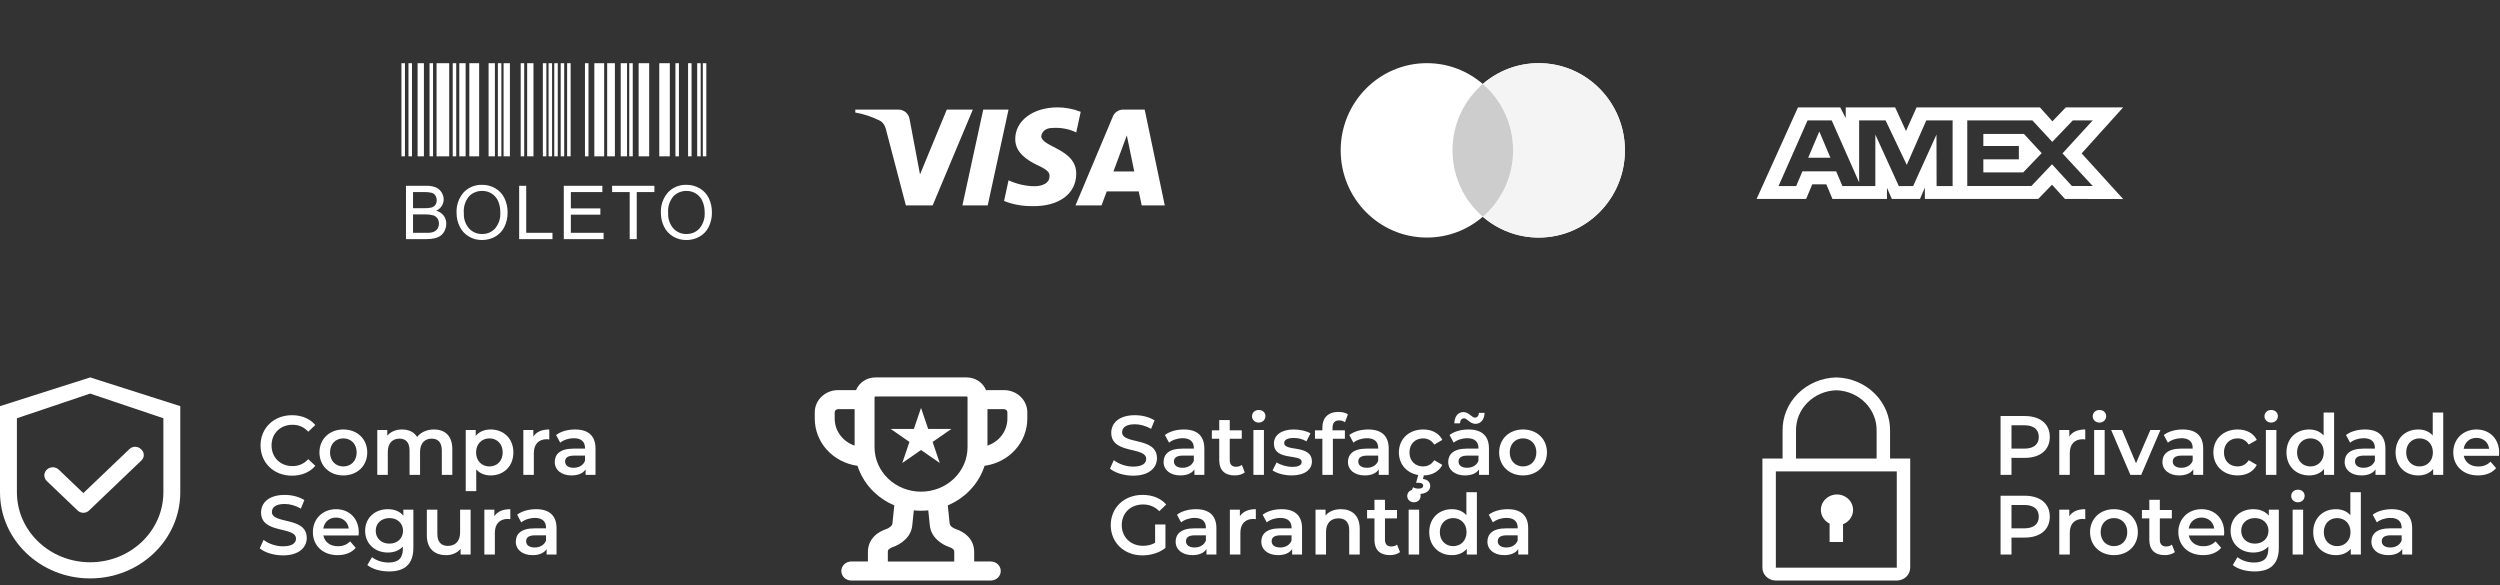
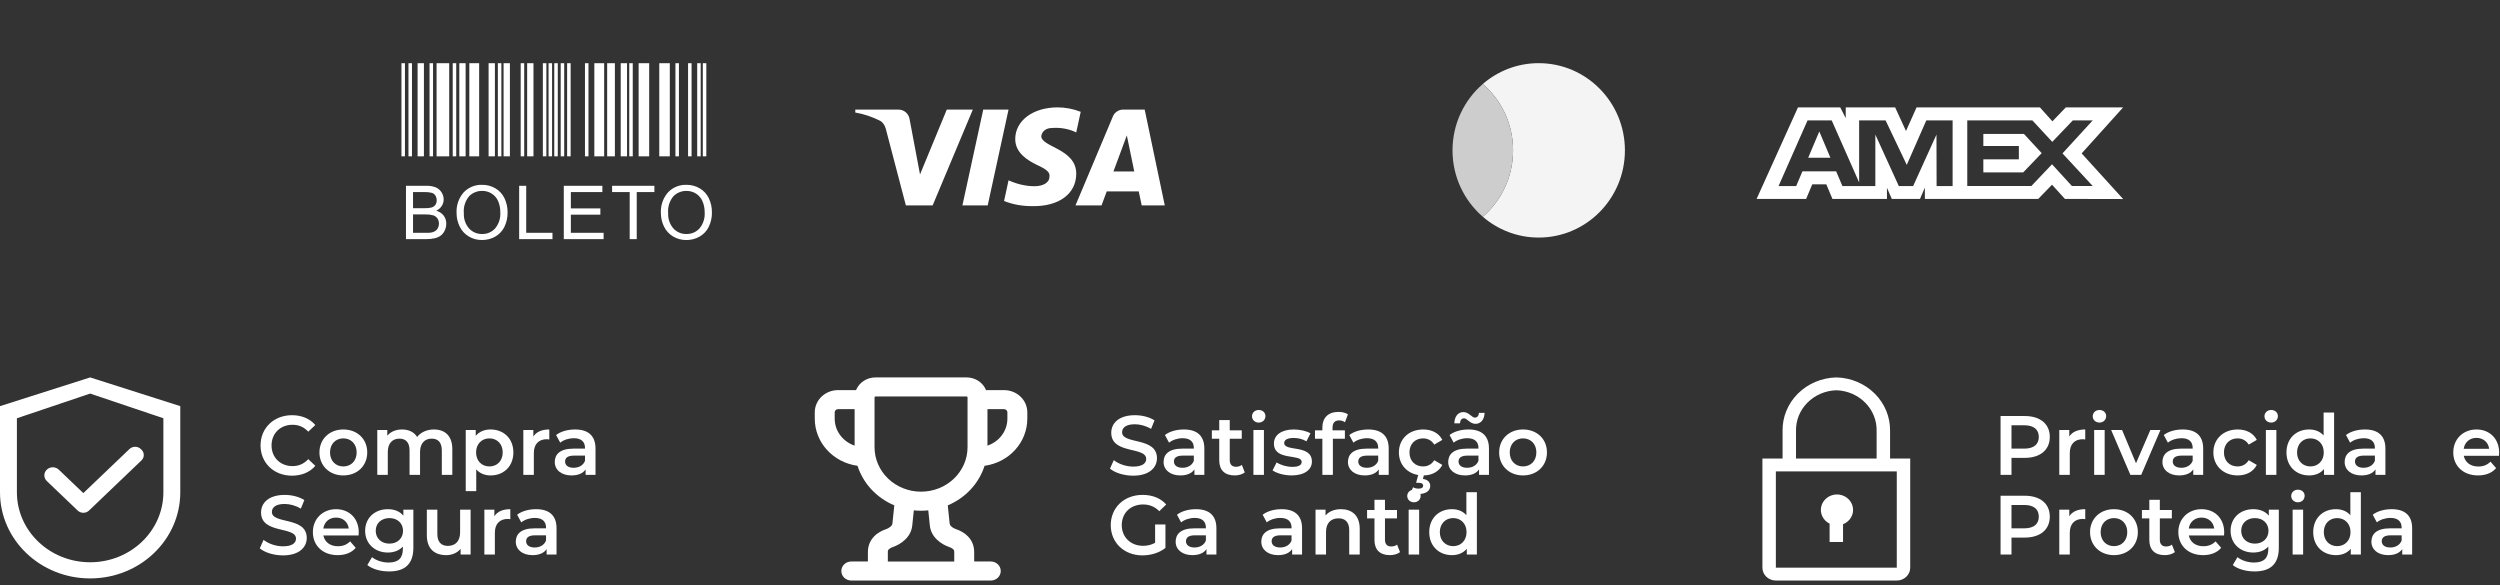
<svg xmlns="http://www.w3.org/2000/svg" width="393" height="92" viewBox="0 0 393 92" fill="none">
  <rect x="0" y="0" width="393" height="92" fill="#333333" stroke="none" />
  <g clip-path="url(#clip0_636_1266)">
    <path d="M63.107 9.93H63.659V24.58H63.107V9.93ZM64.211 9.93H64.763V24.58H64.211V9.93ZM67.524 9.93H68.076V24.58H67.524V9.93ZM78.264 9.93H78.816V24.58H78.264V9.93ZM81.854 9.93H82.406V24.58H81.854V9.93ZM85.336 9.93H85.888V24.58H85.336V9.93ZM86.233 9.93H86.785V24.58H86.234L86.233 9.93ZM87.132 9.93H87.683V24.58H87.132V9.93ZM88.142 9.93H88.693V24.58H88.142L88.142 9.93ZM89.151 9.93H89.703V24.58H89.151V9.93ZM91.958 9.93H92.51V24.58H91.957L91.958 9.93ZM98.918 9.93H99.469V24.58H98.918V9.93ZM106.177 9.93H106.729V24.58H106.177L106.177 9.93ZM108.163 9.93H108.715V24.58H108.163V9.93ZM109.599 9.93H110.15V24.58H109.599V9.93ZM110.482 9.93H111.034V24.58H110.482V9.93ZM71.168 9.93H71.719V24.58H71.168V9.93ZM65.647 9.93H66.64V24.58H65.647V9.93ZM72.203 9.93H73.197V24.58H72.203V9.93ZM76.807 9.93H77.8V24.58H76.807V9.93ZM79.164 9.93H80.157V24.58H79.164V9.93ZM82.868 9.93H83.862V24.58H82.868V9.93ZM93.429 9.93H94.974V24.58H93.429V9.93ZM95.447 9.93H96.661V24.58H95.446L95.447 9.93ZM97.577 9.93H98.57V24.58H97.577V9.93ZM100.393 9.93H102.05V24.58H100.393V9.93ZM103.637 9.93H105.293V24.58H103.637V9.93ZM68.628 9.93H70.615V24.58H68.628V9.93ZM73.778 9.93H75.323V24.58H73.778V9.93Z" fill="white" />
    <path d="M63.818 37.589V29.203H66.965C67.491 29.183 68.015 29.27 68.507 29.458C68.883 29.619 69.201 29.892 69.416 30.241C69.628 30.572 69.743 30.956 69.745 31.348C69.745 31.706 69.644 32.057 69.453 32.361C69.239 32.695 68.933 32.96 68.572 33.127C69.035 33.246 69.446 33.513 69.743 33.887C70.018 34.252 70.162 34.7 70.152 35.157C70.155 35.536 70.07 35.911 69.904 36.252C69.763 36.558 69.551 36.826 69.286 37.034C69.011 37.231 68.699 37.373 68.368 37.449C67.925 37.551 67.471 37.598 67.016 37.59L63.818 37.589ZM64.929 32.727H66.742C67.097 32.741 67.451 32.708 67.797 32.63C68.05 32.566 68.274 32.419 68.434 32.213C68.583 31.999 68.658 31.742 68.648 31.481C68.653 31.222 68.584 30.967 68.448 30.746C68.319 30.537 68.117 30.382 67.881 30.311C67.463 30.214 67.034 30.175 66.606 30.193H64.929L64.929 32.727ZM64.929 36.6H67.016C67.269 36.606 67.522 36.593 67.772 36.56C67.999 36.523 68.216 36.444 68.413 36.325C68.593 36.209 68.739 36.048 68.836 35.857C68.949 35.64 69.007 35.399 69.002 35.154C69.01 34.862 68.926 34.575 68.762 34.334C68.6 34.102 68.366 33.931 68.096 33.848C67.696 33.74 67.282 33.693 66.869 33.707H64.929V36.6ZM71.774 33.506C71.703 32.311 72.106 31.136 72.894 30.236C73.266 29.845 73.716 29.538 74.215 29.335C74.714 29.131 75.251 29.036 75.789 29.055C76.525 29.045 77.249 29.237 77.883 29.61C78.499 29.974 78.993 30.513 79.304 31.157C79.638 31.86 79.805 32.63 79.792 33.408C79.806 34.199 79.63 34.981 79.279 35.69C78.96 36.335 78.451 36.866 77.821 37.213C77.197 37.556 76.496 37.735 75.784 37.73C75.04 37.743 74.307 37.545 73.669 37.16C73.055 36.788 72.564 36.245 72.255 35.597C71.937 34.946 71.772 34.23 71.774 33.506V33.506ZM72.918 33.523C72.871 34.396 73.165 35.252 73.738 35.912C73.997 36.195 74.313 36.42 74.666 36.57C75.019 36.721 75.4 36.794 75.784 36.785C76.17 36.794 76.553 36.721 76.908 36.568C77.262 36.416 77.58 36.189 77.838 35.902C78.417 35.203 78.707 34.309 78.648 33.403C78.663 32.789 78.547 32.18 78.307 31.615C78.096 31.128 77.743 30.715 77.295 30.43C76.847 30.149 76.328 30.003 75.799 30.01C75.424 30.004 75.052 30.073 74.704 30.212C74.356 30.351 74.039 30.557 73.771 30.819C73.454 31.189 73.215 31.619 73.069 32.084C72.922 32.548 72.871 33.037 72.918 33.522V33.523ZM81.612 37.589V29.203H82.721V36.599H86.85V37.589L81.612 37.589ZM88.629 37.589V29.203H94.692V30.193H89.738V32.762H94.377V33.746H89.738V36.6H94.887V37.59L88.629 37.589ZM98.987 37.589V30.193H96.223V29.203H102.87V30.193H100.095V37.589L98.987 37.589ZM103.893 33.506C103.823 32.311 104.227 31.136 105.016 30.236C105.388 29.846 105.838 29.539 106.337 29.335C106.836 29.132 107.372 29.036 107.911 29.055C108.646 29.045 109.37 29.237 110.004 29.61C110.62 29.975 111.115 30.513 111.425 31.158C111.76 31.86 111.927 32.63 111.914 33.408C111.927 34.199 111.751 34.982 111.4 35.69C111.08 36.336 110.569 36.868 109.936 37.214C109.313 37.558 108.612 37.736 107.9 37.732C107.155 37.744 106.421 37.546 105.784 37.161C105.171 36.788 104.681 36.245 104.373 35.598C104.055 34.947 103.891 34.231 103.893 33.506V33.506ZM105.037 33.523C104.99 34.396 105.284 35.252 105.857 35.912C106.116 36.195 106.432 36.42 106.785 36.57C107.138 36.721 107.519 36.794 107.903 36.785C108.29 36.795 108.674 36.722 109.03 36.57C109.386 36.418 109.705 36.191 109.965 35.904C110.543 35.204 110.833 34.31 110.774 33.404C110.786 32.789 110.666 32.18 110.422 31.616C110.211 31.129 109.858 30.717 109.41 30.432C108.963 30.151 108.444 30.005 107.915 30.011C107.541 30.006 107.168 30.074 106.82 30.213C106.472 30.352 106.155 30.558 105.887 30.821C105.571 31.19 105.333 31.62 105.187 32.084C105.041 32.549 104.99 33.038 105.037 33.522V33.523Z" fill="white" />
  </g>
  <path fill-rule="evenodd" clip-rule="evenodd" d="M146.613 32.286H142.402L139.245 20.24C139.095 19.686 138.777 19.196 138.309 18.965C137.141 18.385 135.853 17.923 134.449 17.69V17.227H141.232C142.168 17.227 142.87 17.923 142.987 18.732L144.626 27.421L148.834 17.227H152.928L146.613 32.286ZM155.268 32.286H151.292L154.566 17.227H158.543L155.268 32.286ZM163.688 21.398C163.805 20.587 164.507 20.124 165.326 20.124C166.613 20.007 168.015 20.24 169.185 20.818L169.887 17.576C168.717 17.112 167.43 16.879 166.262 16.879C162.402 16.879 159.594 18.965 159.594 21.86C159.594 24.063 161.583 25.219 162.987 25.916C164.507 26.61 165.092 27.074 164.975 27.769C164.975 28.811 163.805 29.274 162.636 29.274C161.232 29.274 159.828 28.927 158.543 28.347L157.841 31.591C159.245 32.169 160.764 32.402 162.168 32.402C166.496 32.517 169.185 30.433 169.185 27.305C169.185 23.366 163.688 23.135 163.688 21.398V21.398ZM183.102 32.286L179.945 17.227H176.553C175.851 17.227 175.149 17.69 174.915 18.385L169.068 32.286H173.162L173.979 30.085H179.009L179.477 32.286H183.102ZM177.138 21.282L178.306 26.958H175.031L177.138 21.282Z" fill="white" />
-   <path fill-rule="evenodd" clip-rule="evenodd" d="M233.095 34.07C230.729 36.112 227.66 37.345 224.306 37.345C216.822 37.345 210.755 31.207 210.755 23.637C210.755 16.066 216.822 9.929 224.306 9.929C227.66 9.929 230.729 11.161 233.095 13.204C235.462 11.161 238.531 9.929 241.885 9.929C249.369 9.929 255.436 16.066 255.436 23.637C255.436 31.207 249.369 37.345 241.885 37.345C238.531 37.345 235.462 36.112 233.095 34.07Z" fill="white" />
  <path fill-rule="evenodd" clip-rule="evenodd" d="M233.096 34.07C236.009 31.556 237.857 27.814 237.857 23.637C237.857 19.459 236.009 15.718 233.096 13.204C235.462 11.161 238.531 9.929 241.885 9.929C249.369 9.929 255.436 16.066 255.436 23.637C255.436 31.207 249.369 37.345 241.885 37.345C238.531 37.345 235.462 36.112 233.096 34.07Z" fill="#F4F4F4" />
  <path fill-rule="evenodd" clip-rule="evenodd" d="M233.096 34.07C236.01 31.556 237.857 27.815 237.857 23.637C237.857 19.459 236.01 15.718 233.096 13.204C230.182 15.718 228.335 19.459 228.335 23.637C228.335 27.815 230.182 31.556 233.096 34.07Z" fill="#CDCDCD" />
  <path fill-rule="evenodd" clip-rule="evenodd" d="M282.642 16.879L276.139 31.27H283.924L284.889 28.976H287.095L288.06 31.27H296.629V29.519L297.392 31.27H301.825L302.588 29.482V31.27H320.41L322.576 29.035L324.606 31.27L333.759 31.289L327.235 24.115L333.759 16.879H324.748L322.638 19.073L320.673 16.879H301.286L299.621 20.594L297.917 16.879H290.149V18.571L289.284 16.879H282.642ZM309.254 18.923H319.487L322.618 22.304L325.848 18.923H328.978L324.223 24.113L328.978 29.243H325.706L322.576 25.823L319.329 29.243H309.254V18.923ZM311.781 22.946V21.061V21.059H318.166L320.952 24.074L318.043 27.105H311.781V25.047H317.364V22.946H311.781ZM284.148 18.923H287.943L292.256 28.681V18.923H296.413L299.745 25.92L302.815 18.923H306.951V29.249H304.434L304.414 21.158L300.745 29.249H298.493L294.804 21.158V29.249H289.626L288.644 26.934H283.341L282.362 29.247H279.588L284.148 18.923ZM284.247 24.794L285.994 20.67L287.739 24.794H284.247Z" fill="white" />
  <path d="M288.765 77.727C288.196 77.731 287.646 77.917 287.201 78.255C286.756 78.593 286.442 79.064 286.309 79.592C286.177 80.121 286.233 80.676 286.47 81.17C286.706 81.665 287.109 82.069 287.614 82.319V85.205H289.726V82.409C290.271 82.196 290.722 81.808 291.002 81.312C291.281 80.817 291.372 80.244 291.258 79.691C291.145 79.138 290.834 78.641 290.38 78.282C289.925 77.924 289.354 77.728 288.765 77.727V77.727Z" fill="white" />
  <path d="M297.118 72.086V67.767C297.163 65.579 296.299 63.464 294.716 61.882C293.133 60.301 290.959 59.384 288.669 59.331C286.38 59.384 284.206 60.301 282.622 61.882C281.039 63.464 280.176 65.579 280.221 67.767V72.086H277.053V89.242C277.053 89.777 277.275 90.29 277.671 90.669C278.067 91.047 278.605 91.26 279.165 91.26H298.174C298.734 91.26 299.271 91.047 299.667 90.669C300.063 90.29 300.286 89.777 300.286 89.242V72.086H297.118ZM282.333 67.767C282.287 66.115 282.928 64.512 284.116 63.309C285.303 62.107 286.94 61.402 288.669 61.349C290.398 61.402 292.036 62.107 293.223 63.309C294.41 64.512 295.051 66.115 295.005 67.767V72.086H282.333V67.767ZM279.165 89.242V74.105H298.174V89.242H279.165Z" fill="white" />
  <path d="M45.897 74.777C47.416 74.777 48.71 74.236 49.569 73.232L48.459 72.175C47.786 72.915 46.954 73.272 45.99 73.272C44.075 73.272 42.688 71.924 42.688 70.023C42.688 68.121 44.075 66.774 45.99 66.774C46.954 66.774 47.786 67.13 48.459 67.857L49.569 66.813C48.71 65.81 47.416 65.268 45.91 65.268C43.071 65.268 40.958 67.262 40.958 70.023C40.958 72.783 43.071 74.777 45.897 74.777Z" fill="white" />
  <path d="M53.967 74.738C56.16 74.738 57.731 73.232 57.731 71.119C57.731 69.006 56.16 67.513 53.967 67.513C51.801 67.513 50.216 69.006 50.216 71.119C50.216 73.232 51.801 74.738 53.967 74.738ZM53.967 73.325C52.779 73.325 51.88 72.466 51.88 71.119C51.88 69.772 52.779 68.913 53.967 68.913C55.169 68.913 56.067 69.772 56.067 71.119C56.067 72.466 55.169 73.325 53.967 73.325Z" fill="white" />
  <path d="M68.212 67.513C67.089 67.513 66.138 67.962 65.57 68.689C65.082 67.896 64.223 67.513 63.193 67.513C62.229 67.513 61.41 67.857 60.882 68.491V67.593H59.31V74.645H60.961V71.066C60.961 69.666 61.7 68.953 62.797 68.953C63.8 68.953 64.382 69.56 64.382 70.815V74.645H66.032V71.066C66.032 69.666 66.785 68.953 67.868 68.953C68.872 68.953 69.453 69.56 69.453 70.815V74.645H71.104V70.604C71.104 68.477 69.915 67.513 68.212 67.513Z" fill="white" />
  <path d="M77.123 67.513C76.159 67.513 75.34 67.844 74.785 68.517V67.593H73.214V77.207H74.865V73.787C75.433 74.434 76.225 74.738 77.123 74.738C79.183 74.738 80.702 73.311 80.702 71.119C80.702 68.94 79.183 67.513 77.123 67.513ZM76.938 73.325C75.749 73.325 74.838 72.466 74.838 71.119C74.838 69.772 75.749 68.913 76.938 68.913C78.127 68.913 79.025 69.772 79.025 71.119C79.025 72.466 78.127 73.325 76.938 73.325Z" fill="white" />
  <path d="M83.84 68.623V67.593H82.268V74.645H83.919V71.225C83.919 69.785 84.711 69.045 85.966 69.045C86.085 69.045 86.204 69.058 86.349 69.085V67.513C85.173 67.513 84.315 67.883 83.84 68.623Z" fill="white" />
  <path d="M90.405 67.513C89.269 67.513 88.173 67.804 87.42 68.385L88.067 69.587C88.596 69.151 89.414 68.887 90.207 68.887C91.382 68.887 91.963 69.455 91.963 70.419V70.525H90.141C88.001 70.525 87.209 71.449 87.209 72.624C87.209 73.853 88.226 74.738 89.837 74.738C90.894 74.738 91.66 74.394 92.056 73.787V74.645H93.614V70.511C93.614 68.477 92.439 67.513 90.405 67.513ZM90.18 73.536C89.335 73.536 88.833 73.153 88.833 72.558C88.833 72.043 89.137 71.621 90.26 71.621H91.963V72.44C91.686 73.166 90.986 73.536 90.18 73.536Z" fill="white" />
  <path d="M44.484 87.307C47.02 87.307 48.222 86.039 48.222 84.56C48.222 81.166 42.741 82.447 42.741 80.479C42.741 79.779 43.322 79.224 44.748 79.224C45.554 79.224 46.465 79.462 47.297 79.951L47.839 78.617C47.033 78.088 45.871 77.798 44.761 77.798C42.226 77.798 41.037 79.066 41.037 80.558C41.037 83.992 46.531 82.685 46.531 84.679C46.531 85.366 45.924 85.881 44.484 85.881C43.348 85.881 42.173 85.458 41.433 84.864L40.839 86.198C41.605 86.858 43.044 87.307 44.484 87.307Z" fill="white" />
  <path d="M56.396 83.688C56.396 81.483 54.89 80.043 52.83 80.043C50.73 80.043 49.185 81.549 49.185 83.649C49.185 85.749 50.717 87.268 53.081 87.268C54.296 87.268 55.286 86.871 55.92 86.118L55.035 85.102C54.533 85.617 53.913 85.868 53.12 85.868C51.892 85.868 51.034 85.207 50.836 84.177H56.369C56.383 84.019 56.396 83.82 56.396 83.688ZM52.83 81.364C53.913 81.364 54.692 82.064 54.824 83.081H50.822C50.981 82.051 51.76 81.364 52.83 81.364Z" fill="white" />
  <path d="M63.41 80.123V81.06C62.829 80.36 61.957 80.043 60.966 80.043C58.946 80.043 57.4 81.39 57.4 83.438C57.4 85.485 58.946 86.858 60.966 86.858C61.917 86.858 62.749 86.554 63.33 85.92V86.29C63.33 87.717 62.644 88.43 61.085 88.43C60.108 88.43 59.104 88.1 58.483 87.585L57.744 88.826C58.549 89.486 59.857 89.83 61.178 89.83C63.647 89.83 64.981 88.668 64.981 86.105V80.123H63.41ZM61.217 85.458C59.963 85.458 59.065 84.639 59.065 83.438C59.065 82.249 59.963 81.443 61.217 81.443C62.459 81.443 63.357 82.249 63.357 83.438C63.357 84.639 62.459 85.458 61.217 85.458Z" fill="white" />
  <path d="M72.329 80.123V83.688C72.329 85.102 71.55 85.815 70.401 85.815C69.357 85.815 68.75 85.207 68.75 83.926V80.123H67.099V84.151C67.099 86.277 68.327 87.268 70.137 87.268C71.048 87.268 71.88 86.924 72.408 86.277V87.175H73.98V80.123H72.329Z" fill="white" />
  <path d="M77.713 81.153V80.123H76.141V87.175H77.792V83.754C77.792 82.315 78.585 81.575 79.84 81.575C79.958 81.575 80.077 81.588 80.222 81.615V80.043C79.047 80.043 78.189 80.413 77.713 81.153Z" fill="white" />
  <path d="M84.278 80.043C83.143 80.043 82.046 80.334 81.294 80.915L81.941 82.117C82.469 81.681 83.288 81.417 84.08 81.417C85.256 81.417 85.837 81.985 85.837 82.949V83.055H84.014C81.875 83.055 81.082 83.979 81.082 85.154C81.082 86.383 82.099 87.268 83.711 87.268C84.767 87.268 85.533 86.924 85.929 86.317V87.175H87.488V83.041C87.488 81.007 86.312 80.043 84.278 80.043ZM84.054 86.066C83.209 86.066 82.707 85.683 82.707 85.088C82.707 84.573 83.011 84.151 84.133 84.151H85.837V84.969C85.56 85.696 84.86 86.066 84.054 86.066Z" fill="white" />
  <path d="M178.136 74.777C180.672 74.777 181.874 73.509 181.874 72.03C181.874 68.635 176.393 69.916 176.393 67.949C176.393 67.249 176.974 66.694 178.401 66.694C179.206 66.694 180.117 66.932 180.95 67.42L181.491 66.086C180.685 65.558 179.523 65.268 178.414 65.268C175.878 65.268 174.689 66.535 174.689 68.028C174.689 71.462 180.184 70.154 180.184 72.148C180.184 72.835 179.576 73.35 178.136 73.35C177.001 73.35 175.825 72.928 175.086 72.333L174.491 73.667C175.257 74.328 176.697 74.777 178.136 74.777Z" fill="white" />
  <path d="M186.112 67.513C184.977 67.513 183.88 67.803 183.127 68.385L183.775 69.586C184.303 69.15 185.122 68.886 185.914 68.886C187.09 68.886 187.671 69.454 187.671 70.418V70.524H185.848C183.709 70.524 182.916 71.449 182.916 72.624C182.916 73.852 183.933 74.737 185.544 74.737C186.601 74.737 187.367 74.394 187.763 73.786V74.645H189.322V70.511C189.322 68.477 188.146 67.513 186.112 67.513ZM185.888 73.535C185.043 73.535 184.541 73.152 184.541 72.558C184.541 72.043 184.844 71.62 185.967 71.62H187.671V72.439C187.393 73.165 186.693 73.535 185.888 73.535Z" fill="white" />
  <path d="M195.218 73.086C194.967 73.284 194.637 73.377 194.293 73.377C193.659 73.377 193.316 73.007 193.316 72.32V68.966H195.204V67.645H193.316V66.034H191.665V67.645H190.503V68.966H191.665V72.36C191.665 73.918 192.55 74.737 194.095 74.737C194.689 74.737 195.284 74.579 195.68 74.262L195.218 73.086Z" fill="white" />
  <path d="M197.87 66.43C198.491 66.43 198.927 65.981 198.927 65.4C198.927 64.858 198.478 64.449 197.87 64.449C197.263 64.449 196.813 64.885 196.813 65.439C196.813 65.994 197.263 66.43 197.87 66.43ZM197.038 74.645H198.689V67.592H197.038V74.645Z" fill="white" />
  <path d="M203.035 74.737C205.016 74.737 206.231 73.879 206.231 72.558C206.231 69.798 201.873 71.066 201.873 69.639C201.873 69.177 202.348 68.847 203.352 68.847C204.025 68.847 204.699 68.979 205.373 69.375L206.007 68.12C205.373 67.737 204.303 67.513 203.365 67.513C201.463 67.513 200.261 68.385 200.261 69.718C200.261 72.531 204.62 71.264 204.62 72.611C204.62 73.1 204.184 73.39 203.141 73.39C202.256 73.39 201.305 73.1 200.684 72.69L200.05 73.945C200.684 74.394 201.859 74.737 203.035 74.737Z" fill="white" />
  <path d="M210.519 66.086C210.862 66.086 211.179 66.205 211.43 66.377L211.892 65.135C211.522 64.871 210.968 64.752 210.4 64.752C208.762 64.752 207.877 65.717 207.877 67.196V67.645H206.715V68.966H207.877V74.645H209.528V68.966H211.417V67.645H209.475V67.222C209.475 66.469 209.832 66.086 210.519 66.086Z" fill="white" />
  <path d="M215.093 67.513C213.958 67.513 212.861 67.803 212.109 68.385L212.756 69.586C213.284 69.15 214.103 68.886 214.895 68.886C216.071 68.886 216.652 69.454 216.652 70.418V70.524H214.829C212.69 70.524 211.897 71.449 211.897 72.624C211.897 73.852 212.914 74.737 214.525 74.737C215.582 74.737 216.348 74.394 216.744 73.786V74.645H218.303V70.511C218.303 68.477 217.127 67.513 215.093 67.513ZM214.869 73.535C214.024 73.535 213.522 73.152 213.522 72.558C213.522 72.043 213.825 71.62 214.948 71.62H216.652V72.439C216.374 73.165 215.675 73.535 214.869 73.535Z" fill="white" />
  <path d="M223.709 73.324C222.493 73.324 221.569 72.492 221.569 71.118C221.569 69.758 222.493 68.913 223.709 68.913C224.408 68.913 225.042 69.216 225.465 69.89L226.733 69.15C226.191 68.081 225.095 67.513 223.722 67.513C221.49 67.513 219.905 69.005 219.905 71.118C219.905 72.981 221.133 74.367 222.942 74.671L222.612 75.899H223.022C223.524 75.899 223.722 76.084 223.722 76.335C223.722 76.626 223.51 76.811 223.022 76.811C222.692 76.811 222.401 76.745 222.124 76.599L221.82 77.379C222.15 77.564 222.559 77.656 223.035 77.656C224.118 77.656 224.831 77.167 224.831 76.401C224.831 75.833 224.461 75.384 223.682 75.292L223.827 74.737C225.148 74.711 226.205 74.116 226.733 73.086L225.465 72.347C225.042 73.02 224.408 73.324 223.709 73.324Z" fill="white" />
  <path d="M230.154 65.756C230.63 65.756 231.079 66.628 231.951 66.628C232.796 66.628 233.351 65.928 233.377 64.898H232.492C232.466 65.373 232.215 65.651 231.845 65.651C231.369 65.651 230.92 64.779 230.049 64.779C229.203 64.779 228.649 65.466 228.622 66.549H229.507C229.534 66.047 229.785 65.756 230.154 65.756ZM230.854 67.513C229.719 67.513 228.622 67.803 227.87 68.385L228.517 69.586C229.045 69.15 229.864 68.886 230.656 68.886C231.832 68.886 232.413 69.454 232.413 70.418V70.524H230.59C228.451 70.524 227.658 71.449 227.658 72.624C227.658 73.852 228.675 74.737 230.286 74.737C231.343 74.737 232.109 74.394 232.505 73.786V74.645H234.064V70.511C234.064 68.477 232.888 67.513 230.854 67.513ZM230.63 73.535C229.785 73.535 229.283 73.152 229.283 72.558C229.283 72.043 229.586 71.62 230.709 71.62H232.413V72.439C232.135 73.165 231.435 73.535 230.63 73.535Z" fill="white" />
  <path d="M239.417 74.737C241.609 74.737 243.181 73.231 243.181 71.118C243.181 69.005 241.609 67.513 239.417 67.513C237.251 67.513 235.666 69.005 235.666 71.118C235.666 73.231 237.251 74.737 239.417 74.737ZM239.417 73.324C238.228 73.324 237.33 72.466 237.33 71.118C237.33 69.771 238.228 68.913 239.417 68.913C240.618 68.913 241.517 69.771 241.517 71.118C241.517 72.466 240.618 73.324 239.417 73.324Z" fill="white" />
  <path d="M181.583 85.326C180.989 85.669 180.342 85.801 179.682 85.801C177.727 85.801 176.34 84.427 176.34 82.552C176.34 80.637 177.727 79.303 179.695 79.303C180.685 79.303 181.517 79.633 182.244 80.36L183.327 79.303C182.455 78.313 181.161 77.797 179.616 77.797C176.723 77.797 174.61 79.792 174.61 82.552C174.61 85.312 176.723 87.307 179.589 87.307C180.897 87.307 182.244 86.91 183.208 86.131V82.446H181.583V85.326Z" fill="white" />
  <path d="M188.008 80.043C186.872 80.043 185.776 80.333 185.023 80.914L185.671 82.116C186.199 81.68 187.018 81.416 187.81 81.416C188.986 81.416 189.567 81.984 189.567 82.948V83.054H187.744C185.605 83.054 184.812 83.978 184.812 85.154C184.812 86.382 185.829 87.267 187.44 87.267C188.497 87.267 189.263 86.924 189.659 86.316V87.175H191.218V83.041C191.218 81.007 190.042 80.043 188.008 80.043ZM187.784 86.065C186.938 86.065 186.437 85.682 186.437 85.088C186.437 84.573 186.74 84.15 187.863 84.15H189.567V84.969C189.289 85.695 188.589 86.065 187.784 86.065Z" fill="white" />
-   <path d="M194.908 81.152V80.122H193.336V87.175H194.987V83.754C194.987 82.314 195.78 81.575 197.034 81.575C197.153 81.575 197.272 81.588 197.417 81.614V80.043C196.242 80.043 195.383 80.412 194.908 81.152Z" fill="white" />
  <path d="M201.473 80.043C200.338 80.043 199.241 80.333 198.489 80.914L199.136 82.116C199.664 81.68 200.483 81.416 201.275 81.416C202.451 81.416 203.032 81.984 203.032 82.948V83.054H201.209C199.07 83.054 198.277 83.978 198.277 85.154C198.277 86.382 199.294 87.267 200.906 87.267C201.962 87.267 202.728 86.924 203.124 86.316V87.175H204.683V83.041C204.683 81.007 203.507 80.043 201.473 80.043ZM201.249 86.065C200.404 86.065 199.902 85.682 199.902 85.088C199.902 84.573 200.206 84.15 201.328 84.15H203.032V84.969C202.755 85.695 202.055 86.065 201.249 86.065Z" fill="white" />
  <path d="M210.803 80.043C209.773 80.043 208.915 80.386 208.373 81.033V80.122H206.802V87.175H208.452V83.609C208.452 82.195 209.245 81.482 210.42 81.482C211.477 81.482 212.098 82.09 212.098 83.344V87.175H213.749V83.133C213.749 81.007 212.494 80.043 210.803 80.043Z" fill="white" />
  <path d="M219.62 85.616C219.369 85.814 219.039 85.907 218.696 85.907C218.062 85.907 217.718 85.537 217.718 84.85V81.496H219.607V80.175H217.718V78.564H216.067V80.175H214.905V81.496H216.067V84.89C216.067 86.448 216.952 87.267 218.497 87.267C219.092 87.267 219.686 87.109 220.082 86.792L219.62 85.616Z" fill="white" />
  <path d="M222.272 78.96C222.893 78.96 223.329 78.511 223.329 77.93C223.329 77.388 222.88 76.979 222.272 76.979C221.665 76.979 221.216 77.415 221.216 77.969C221.216 78.524 221.665 78.96 222.272 78.96ZM221.44 87.175H223.091V80.122H221.44V87.175Z" fill="white" />
  <path d="M230.515 77.375V80.994C229.96 80.347 229.154 80.043 228.243 80.043C226.196 80.043 224.677 81.456 224.677 83.648C224.677 85.841 226.196 87.267 228.243 87.267C229.207 87.267 230.026 86.937 230.581 86.263V87.175H232.165V77.375H230.515ZM228.441 85.854C227.252 85.854 226.341 84.995 226.341 83.648C226.341 82.301 227.252 81.443 228.441 81.443C229.63 81.443 230.541 82.301 230.541 83.648C230.541 84.995 229.63 85.854 228.441 85.854Z" fill="white" />
-   <path d="M237.019 80.043C235.884 80.043 234.787 80.333 234.035 80.914L234.682 82.116C235.21 81.68 236.029 81.416 236.821 81.416C237.997 81.416 238.578 81.984 238.578 82.948V83.054H236.755C234.616 83.054 233.823 83.978 233.823 85.154C233.823 86.382 234.84 87.267 236.452 87.267C237.508 87.267 238.274 86.924 238.67 86.316V87.175H240.229V83.041C240.229 81.007 239.053 80.043 237.019 80.043ZM236.795 86.065C235.95 86.065 235.448 85.682 235.448 85.088C235.448 84.573 235.752 84.15 236.874 84.15H238.578V84.969C238.301 85.695 237.601 86.065 236.795 86.065Z" fill="white" />
  <path d="M318.293 65.4H314.489V74.645H316.206V71.977H318.293C320.723 71.977 322.229 70.722 322.229 68.688C322.229 66.641 320.723 65.4 318.293 65.4ZM318.214 70.524H316.206V66.852H318.214C319.719 66.852 320.499 67.526 320.499 68.688C320.499 69.85 319.719 70.524 318.214 70.524Z" fill="white" />
  <path d="M325.292 68.622V67.592H323.72V74.645H325.371V71.224C325.371 69.784 326.164 69.045 327.418 69.045C327.537 69.045 327.656 69.058 327.801 69.085V67.513C326.626 67.513 325.767 67.883 325.292 68.622Z" fill="white" />
  <path d="M330.034 66.43C330.655 66.43 331.09 65.981 331.09 65.4C331.09 64.858 330.641 64.449 330.034 64.449C329.426 64.449 328.977 64.885 328.977 65.439C328.977 65.994 329.426 66.43 330.034 66.43ZM329.202 74.645H330.853V67.592H329.202V74.645Z" fill="white" />
  <path d="M338.038 67.592L335.78 72.822L333.587 67.592H331.87L334.895 74.645H336.599L339.623 67.592H338.038Z" fill="white" />
  <path d="M343.13 67.513C341.994 67.513 340.898 67.803 340.145 68.385L340.792 69.586C341.321 69.15 342.139 68.886 342.932 68.886C344.107 68.886 344.688 69.454 344.688 70.418V70.524H342.866C340.726 70.524 339.934 71.449 339.934 72.624C339.934 73.852 340.951 74.737 342.562 74.737C343.619 74.737 344.385 74.394 344.781 73.786V74.645H346.339V70.511C346.339 68.477 345.164 67.513 343.13 67.513ZM342.905 73.535C342.06 73.535 341.558 73.152 341.558 72.558C341.558 72.043 341.862 71.62 342.985 71.62H344.688V72.439C344.411 73.165 343.711 73.535 342.905 73.535Z" fill="white" />
  <path d="M351.758 74.737C353.132 74.737 354.228 74.143 354.77 73.086L353.502 72.347C353.079 73.02 352.445 73.324 351.745 73.324C350.53 73.324 349.605 72.492 349.605 71.118C349.605 69.758 350.53 68.913 351.745 68.913C352.445 68.913 353.079 69.216 353.502 69.89L354.77 69.15C354.228 68.081 353.132 67.513 351.758 67.513C349.526 67.513 347.941 69.005 347.941 71.118C347.941 73.231 349.526 74.737 351.758 74.737Z" fill="white" />
  <path d="M357.029 66.43C357.649 66.43 358.085 65.981 358.085 65.4C358.085 64.858 357.636 64.449 357.029 64.449C356.421 64.449 355.972 64.885 355.972 65.439C355.972 65.994 356.421 66.43 357.029 66.43ZM356.197 74.645H357.848V67.592H356.197V74.645Z" fill="white" />
  <path d="M365.271 64.845V68.464C364.716 67.817 363.91 67.513 362.999 67.513C360.952 67.513 359.433 68.926 359.433 71.118C359.433 73.311 360.952 74.737 362.999 74.737C363.963 74.737 364.782 74.407 365.337 73.733V74.645H366.922V64.845H365.271ZM363.197 73.324C362.009 73.324 361.097 72.466 361.097 71.118C361.097 69.771 362.009 68.913 363.197 68.913C364.386 68.913 365.297 69.771 365.297 71.118C365.297 72.466 364.386 73.324 363.197 73.324Z" fill="white" />
  <path d="M371.776 67.513C370.64 67.513 369.544 67.803 368.791 68.385L369.438 69.586C369.966 69.15 370.785 68.886 371.578 68.886C372.753 68.886 373.334 69.454 373.334 70.418V70.524H371.512C369.372 70.524 368.58 71.449 368.58 72.624C368.58 73.852 369.596 74.737 371.208 74.737C372.264 74.737 373.03 74.394 373.427 73.786V74.645H374.985V70.511C374.985 68.477 373.81 67.513 371.776 67.513ZM371.551 73.535C370.706 73.535 370.204 73.152 370.204 72.558C370.204 72.043 370.508 71.62 371.63 71.62H373.334V72.439C373.057 73.165 372.357 73.535 371.551 73.535Z" fill="white" />
-   <path d="M382.425 64.845V68.464C381.87 67.817 381.064 67.513 380.153 67.513C378.106 67.513 376.587 68.926 376.587 71.118C376.587 73.311 378.106 74.737 380.153 74.737C381.117 74.737 381.936 74.407 382.491 73.733V74.645H384.076V64.845H382.425ZM380.351 73.324C379.163 73.324 378.251 72.466 378.251 71.118C378.251 69.771 379.163 68.913 380.351 68.913C381.54 68.913 382.451 69.771 382.451 71.118C382.451 72.466 381.54 73.324 380.351 73.324Z" fill="white" />
  <path d="M392.865 71.158C392.865 68.952 391.36 67.513 389.299 67.513C387.199 67.513 385.654 69.018 385.654 71.118C385.654 73.218 387.186 74.737 389.55 74.737C390.765 74.737 391.756 74.341 392.39 73.588L391.505 72.571C391.003 73.086 390.382 73.337 389.59 73.337C388.362 73.337 387.503 72.677 387.305 71.647H392.839C392.852 71.488 392.865 71.29 392.865 71.158ZM389.299 68.834C390.382 68.834 391.162 69.534 391.294 70.55H387.292C387.45 69.52 388.23 68.834 389.299 68.834Z" fill="white" />
  <path d="M318.293 77.93H314.489V87.175H316.206V84.507H318.293C320.723 84.507 322.229 83.252 322.229 81.218C322.229 79.171 320.723 77.93 318.293 77.93ZM318.214 83.054H316.206V79.382H318.214C319.719 79.382 320.499 80.056 320.499 81.218C320.499 82.38 319.719 83.054 318.214 83.054Z" fill="white" />
  <path d="M325.292 81.152V80.122H323.72V87.175H325.371V83.754C325.371 82.314 326.164 81.575 327.418 81.575C327.537 81.575 327.656 81.588 327.801 81.614V80.043C326.626 80.043 325.767 80.412 325.292 81.152Z" fill="white" />
  <path d="M332.307 87.267C334.499 87.267 336.071 85.761 336.071 83.648C336.071 81.535 334.499 80.043 332.307 80.043C330.141 80.043 328.556 81.535 328.556 83.648C328.556 85.761 330.141 87.267 332.307 87.267ZM332.307 85.854C331.118 85.854 330.22 84.995 330.22 83.648C330.22 82.301 331.118 81.443 332.307 81.443C333.509 81.443 334.407 82.301 334.407 83.648C334.407 84.995 333.509 85.854 332.307 85.854Z" fill="white" />
  <path d="M341.427 85.616C341.176 85.814 340.846 85.907 340.503 85.907C339.869 85.907 339.525 85.537 339.525 84.85V81.496H341.414V80.175H339.525V78.564H337.874V80.175H336.712V81.496H337.874V84.89C337.874 86.448 338.759 87.267 340.304 87.267C340.899 87.267 341.493 87.109 341.889 86.792L341.427 85.616Z" fill="white" />
  <path d="M349.645 83.688C349.645 81.482 348.14 80.043 346.079 80.043C343.979 80.043 342.434 81.548 342.434 83.648C342.434 85.748 343.966 87.267 346.33 87.267C347.545 87.267 348.536 86.871 349.17 86.118L348.285 85.101C347.783 85.616 347.162 85.867 346.37 85.867C345.142 85.867 344.283 85.207 344.085 84.177H349.619C349.632 84.018 349.645 83.82 349.645 83.688ZM346.079 81.363C347.162 81.363 347.941 82.063 348.074 83.08H344.072C344.23 82.05 345.009 81.363 346.079 81.363Z" fill="white" />
  <path d="M356.659 80.122V81.06C356.078 80.36 355.206 80.043 354.216 80.043C352.195 80.043 350.65 81.39 350.65 83.437C350.65 85.484 352.195 86.858 354.216 86.858C355.167 86.858 355.999 86.554 356.58 85.92V86.29C356.58 87.716 355.893 88.429 354.335 88.429C353.357 88.429 352.354 88.099 351.733 87.584L350.993 88.826C351.799 89.486 353.106 89.829 354.427 89.829C356.897 89.829 358.231 88.667 358.231 86.105V80.122H356.659ZM354.467 85.458C353.212 85.458 352.314 84.639 352.314 83.437C352.314 82.248 353.212 81.443 354.467 81.443C355.708 81.443 356.606 82.248 356.606 83.437C356.606 84.639 355.708 85.458 354.467 85.458Z" fill="white" />
  <path d="M361.233 78.96C361.854 78.96 362.29 78.511 362.29 77.93C362.29 77.388 361.841 76.979 361.233 76.979C360.626 76.979 360.177 77.415 360.177 77.969C360.177 78.524 360.626 78.96 361.233 78.96ZM360.401 87.175H362.052V80.122H360.401V87.175Z" fill="white" />
  <path d="M369.475 77.375V80.994C368.921 80.347 368.115 80.043 367.204 80.043C365.157 80.043 363.638 81.456 363.638 83.648C363.638 85.841 365.157 87.267 367.204 87.267C368.168 87.267 368.987 86.937 369.541 86.263V87.175H371.126V77.375H369.475ZM367.402 85.854C366.213 85.854 365.302 84.995 365.302 83.648C365.302 82.301 366.213 81.443 367.402 81.443C368.591 81.443 369.502 82.301 369.502 83.648C369.502 84.995 368.591 85.854 367.402 85.854Z" fill="white" />
  <path d="M375.98 80.043C374.844 80.043 373.748 80.333 372.995 80.914L373.643 82.116C374.171 81.68 374.99 81.416 375.782 81.416C376.958 81.416 377.539 81.984 377.539 82.948V83.054H375.716C373.577 83.054 372.784 83.978 372.784 85.154C372.784 86.382 373.801 87.267 375.412 87.267C376.469 87.267 377.235 86.924 377.631 86.316V87.175H379.19V83.041C379.19 81.007 378.014 80.043 375.98 80.043ZM375.756 86.065C374.911 86.065 374.409 85.682 374.409 85.088C374.409 84.573 374.712 84.15 375.835 84.15H377.539V84.969C377.261 85.695 376.561 86.065 375.756 86.065Z" fill="white" />
  <path d="M14.171 59.331L0 63.845V77.386C0 84.865 6.344 90.927 14.171 90.927C21.998 90.927 28.341 84.865 28.341 77.386V63.845L14.171 59.331ZM25.684 77.386C25.684 83.462 20.529 88.388 14.171 88.388C7.812 88.388 2.657 83.462 2.657 77.386V65.749L14.171 61.87L25.684 65.749V77.386Z" fill="white" />
  <path d="M9.238 73.828C9.115 73.709 8.969 73.615 8.808 73.552C8.647 73.487 8.474 73.454 8.299 73.454C8.125 73.454 7.952 73.487 7.791 73.552C7.629 73.615 7.483 73.709 7.36 73.828C7.236 73.945 7.138 74.085 7.071 74.239C7.004 74.393 6.97 74.558 6.97 74.725C6.97 74.892 7.004 75.057 7.071 75.211C7.138 75.365 7.236 75.505 7.36 75.622L12.135 80.186L12.213 80.26C12.329 80.371 12.468 80.46 12.62 80.52C12.772 80.58 12.935 80.611 13.1 80.611C13.265 80.611 13.428 80.58 13.581 80.52C13.733 80.46 13.871 80.371 13.988 80.26L22.236 72.378C22.352 72.267 22.445 72.135 22.508 71.989C22.571 71.844 22.604 71.688 22.604 71.53C22.604 71.373 22.571 71.216 22.508 71.071C22.445 70.925 22.352 70.793 22.236 70.682L22.132 70.583C22.016 70.472 21.878 70.383 21.725 70.323C21.573 70.263 21.41 70.231 21.245 70.231C21.08 70.231 20.917 70.263 20.764 70.323C20.612 70.383 20.474 70.472 20.357 70.583L13.098 77.516L9.238 73.828Z" fill="white" />
  <path fill-rule="evenodd" clip-rule="evenodd" d="M134.799 73.224C132.934 72.968 131.228 72.078 129.994 70.718C128.76 69.357 128.081 67.617 128.081 65.817V64.819C128.081 62.891 129.718 61.327 131.736 61.327H134.567C135.044 60.159 136.23 59.331 137.621 59.331H151.955C152.615 59.331 153.259 59.522 153.804 59.878C154.349 60.234 154.768 60.739 155.008 61.327H157.84C159.857 61.327 161.494 62.891 161.494 64.819V65.817C161.494 67.617 160.815 69.357 159.581 70.718C158.347 72.078 156.641 72.968 154.776 73.224C154.335 74.597 153.59 75.863 152.592 76.936C151.593 78.01 150.365 78.865 148.989 79.444L149.29 82.33C149.3 82.43 149.353 82.569 149.528 82.737C149.708 82.91 149.981 83.076 150.307 83.19C150.898 83.395 151.598 83.737 152.166 84.323C152.761 84.942 153.141 85.766 153.141 86.77V88.266H155.751C156.167 88.266 156.565 88.424 156.859 88.705C157.153 88.986 157.318 89.366 157.318 89.763C157.318 90.16 157.153 90.541 156.859 90.822C156.565 91.102 156.167 91.26 155.751 91.26H133.824C133.409 91.26 133.01 91.102 132.716 90.822C132.423 90.541 132.258 90.16 132.258 89.763C132.258 89.366 132.423 88.986 132.716 88.705C133.01 88.424 133.409 88.266 133.824 88.266H136.434V86.77C136.434 85.766 136.814 84.942 137.412 84.323C137.976 83.737 138.677 83.395 139.268 83.19C139.559 83.094 139.824 82.939 140.047 82.737C140.223 82.567 140.275 82.431 140.285 82.33L140.586 79.444C139.211 78.865 137.983 78.009 136.985 76.936C135.987 75.863 135.242 74.597 134.801 73.224H134.799ZM134.346 64.32H131.736C131.597 64.32 131.464 64.373 131.366 64.466C131.269 64.56 131.214 64.686 131.214 64.819V65.817C131.214 67.772 132.521 69.434 134.346 70.051V64.32ZM143.654 80.225L143.403 82.627C143.209 84.473 141.611 85.561 140.339 86.002C140.105 86.071 139.891 86.191 139.713 86.353C139.636 86.433 139.567 86.538 139.567 86.772V88.269H150.008V86.772C150.008 86.538 149.94 86.433 149.862 86.353C149.684 86.191 149.47 86.071 149.236 86.002C147.964 85.561 146.366 84.473 146.174 82.629L145.924 80.227C145.169 80.305 144.408 80.305 143.654 80.227V80.225ZM155.229 70.053V64.32H157.84C157.978 64.32 158.111 64.373 158.209 64.466C158.307 64.56 158.362 64.686 158.362 64.819V65.817C158.362 66.745 158.061 67.651 157.5 68.41C156.939 69.168 156.146 69.742 155.229 70.051V70.053ZM137.478 62.46C137.478 62.386 137.541 62.324 137.621 62.324H151.955C152.032 62.324 152.097 62.384 152.097 62.46V70.307C152.097 72.159 151.327 73.936 149.956 75.245C148.585 76.555 146.726 77.291 144.788 77.291C142.849 77.291 140.99 76.555 139.619 75.245C138.249 73.936 137.478 72.159 137.478 70.307V62.46V62.46Z" fill="white" />
-   <path d="M144.784 64.12L145.91 67.43L149.551 67.43L146.605 69.475L147.73 72.784L144.784 70.739L141.838 72.784L142.964 69.475L140.018 67.43L143.659 67.43L144.784 64.12Z" fill="white" />
  <defs>
    <clipPath id="clip0_636_1266">
      <rect width="48.811" height="27.802" fill="white" transform="translate(63.107 9.93)" />
    </clipPath>
  </defs>
</svg>